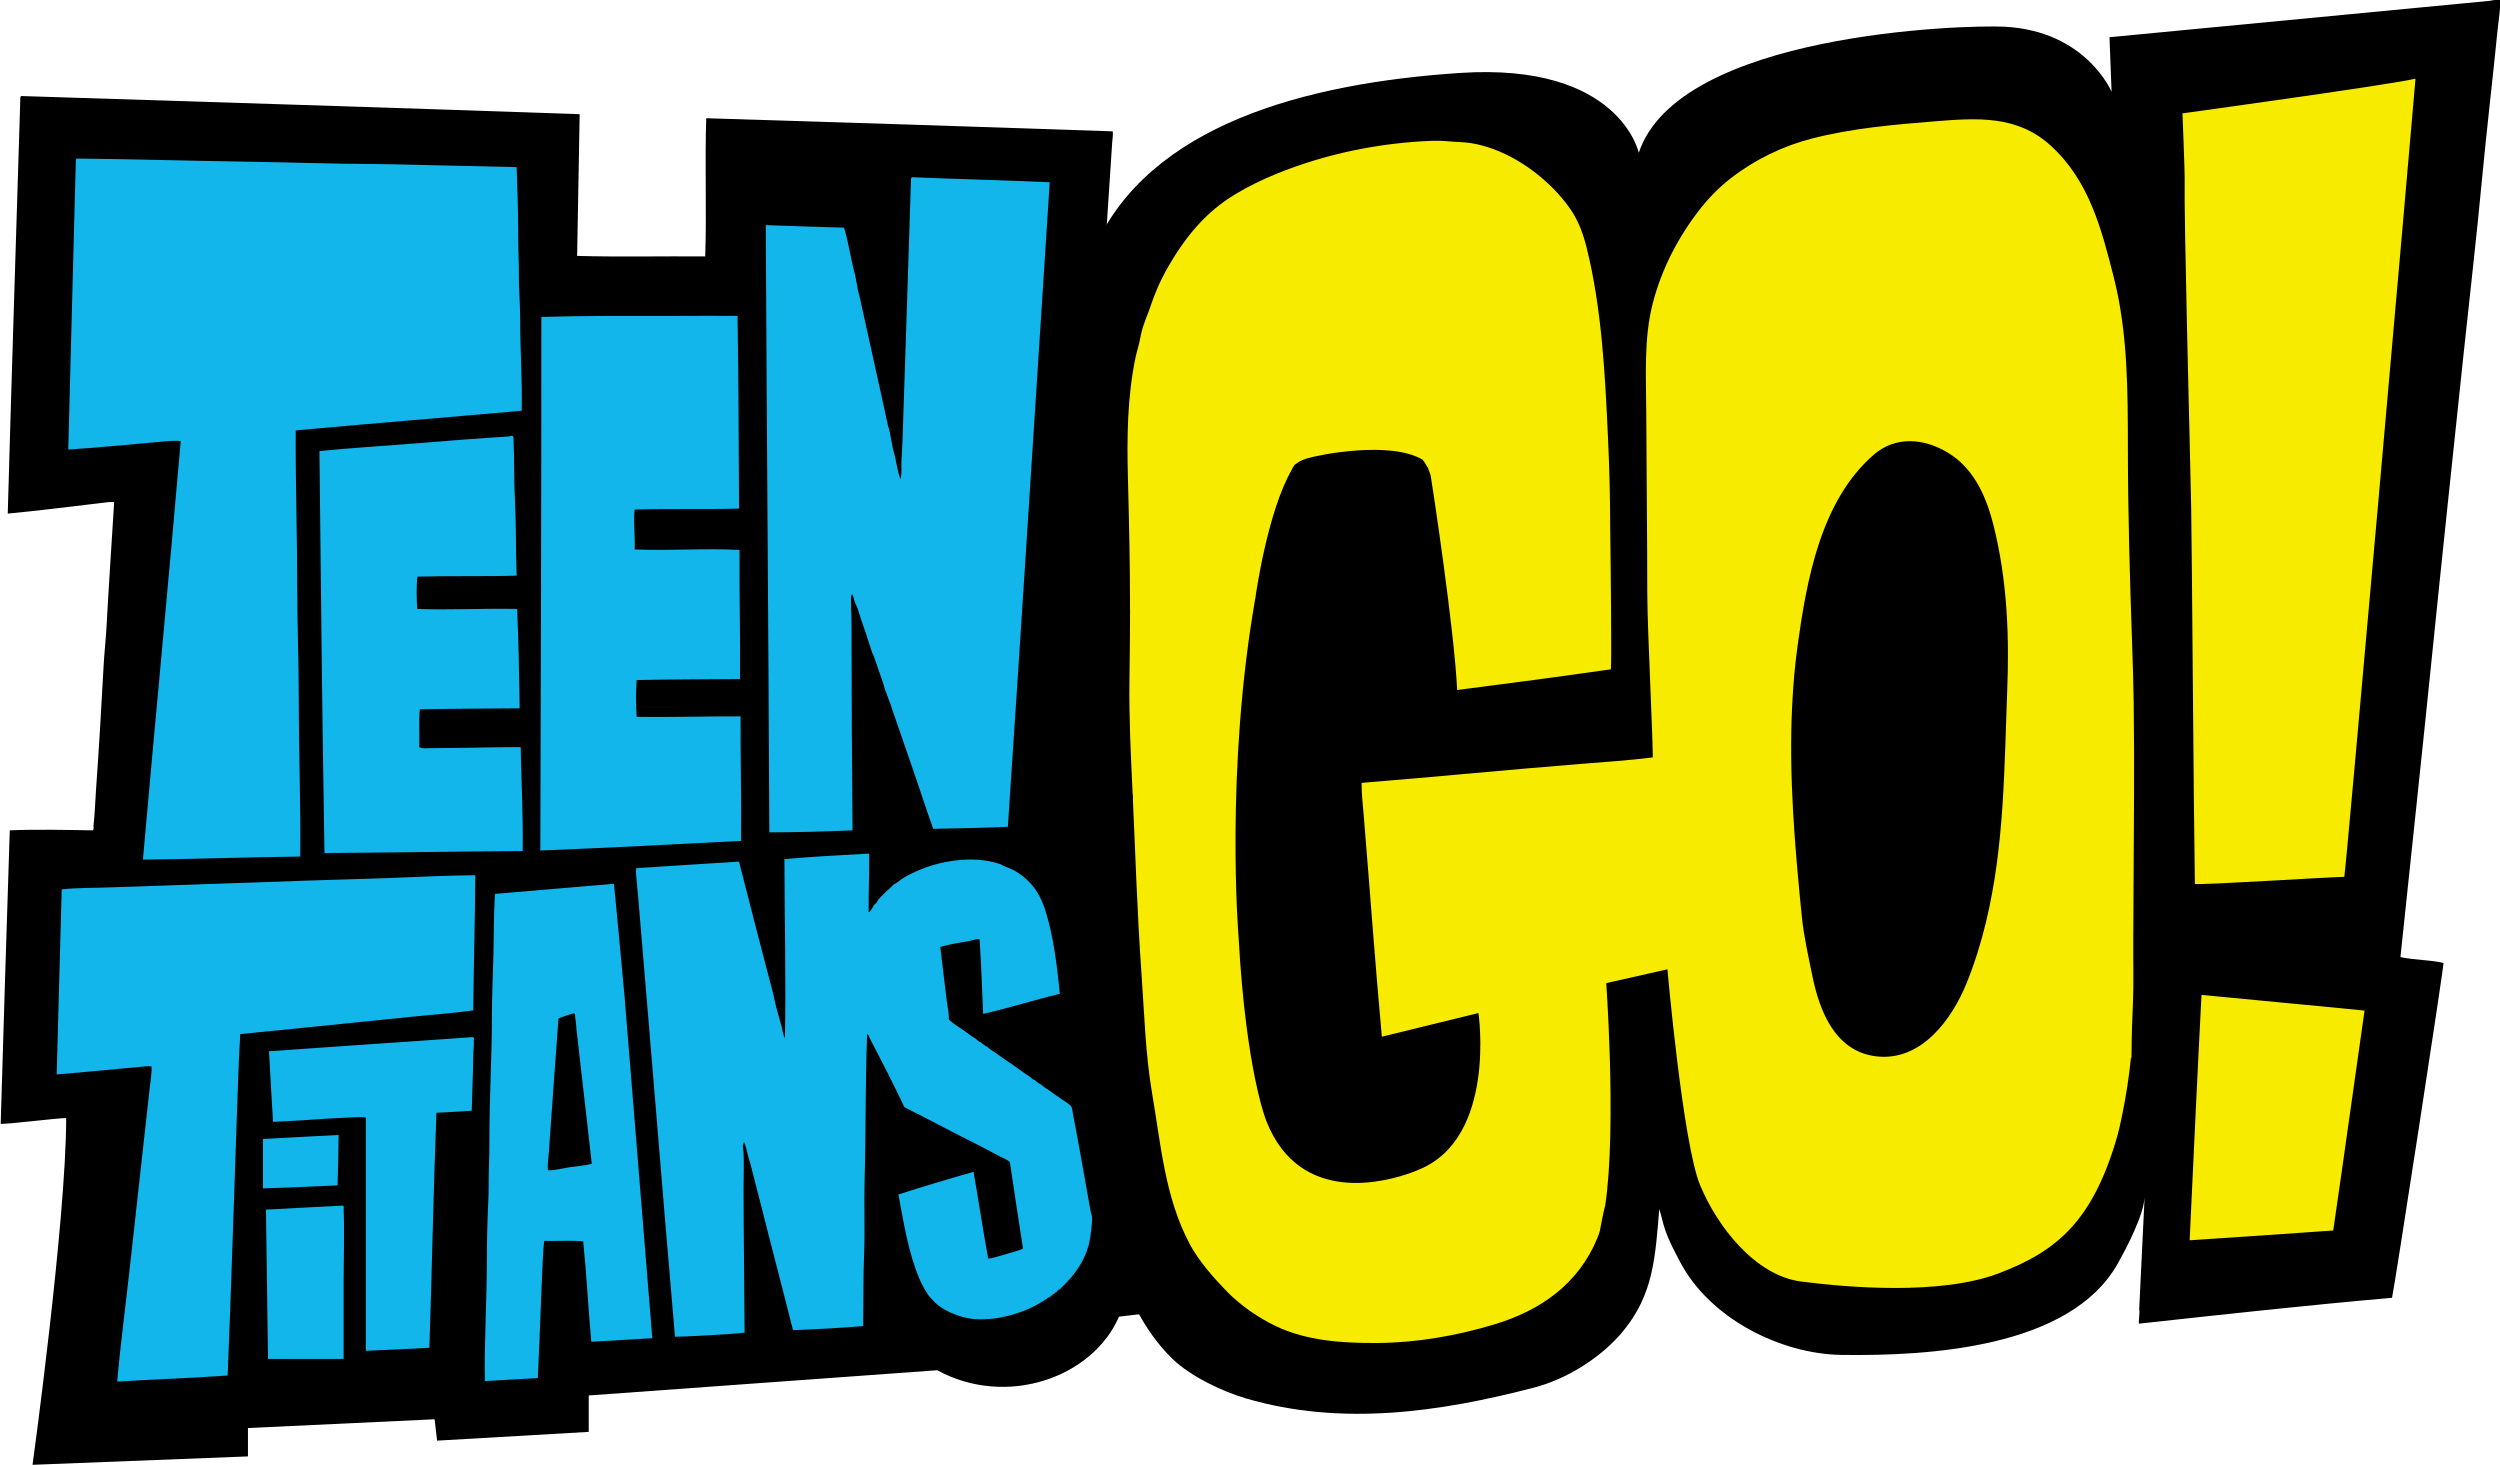
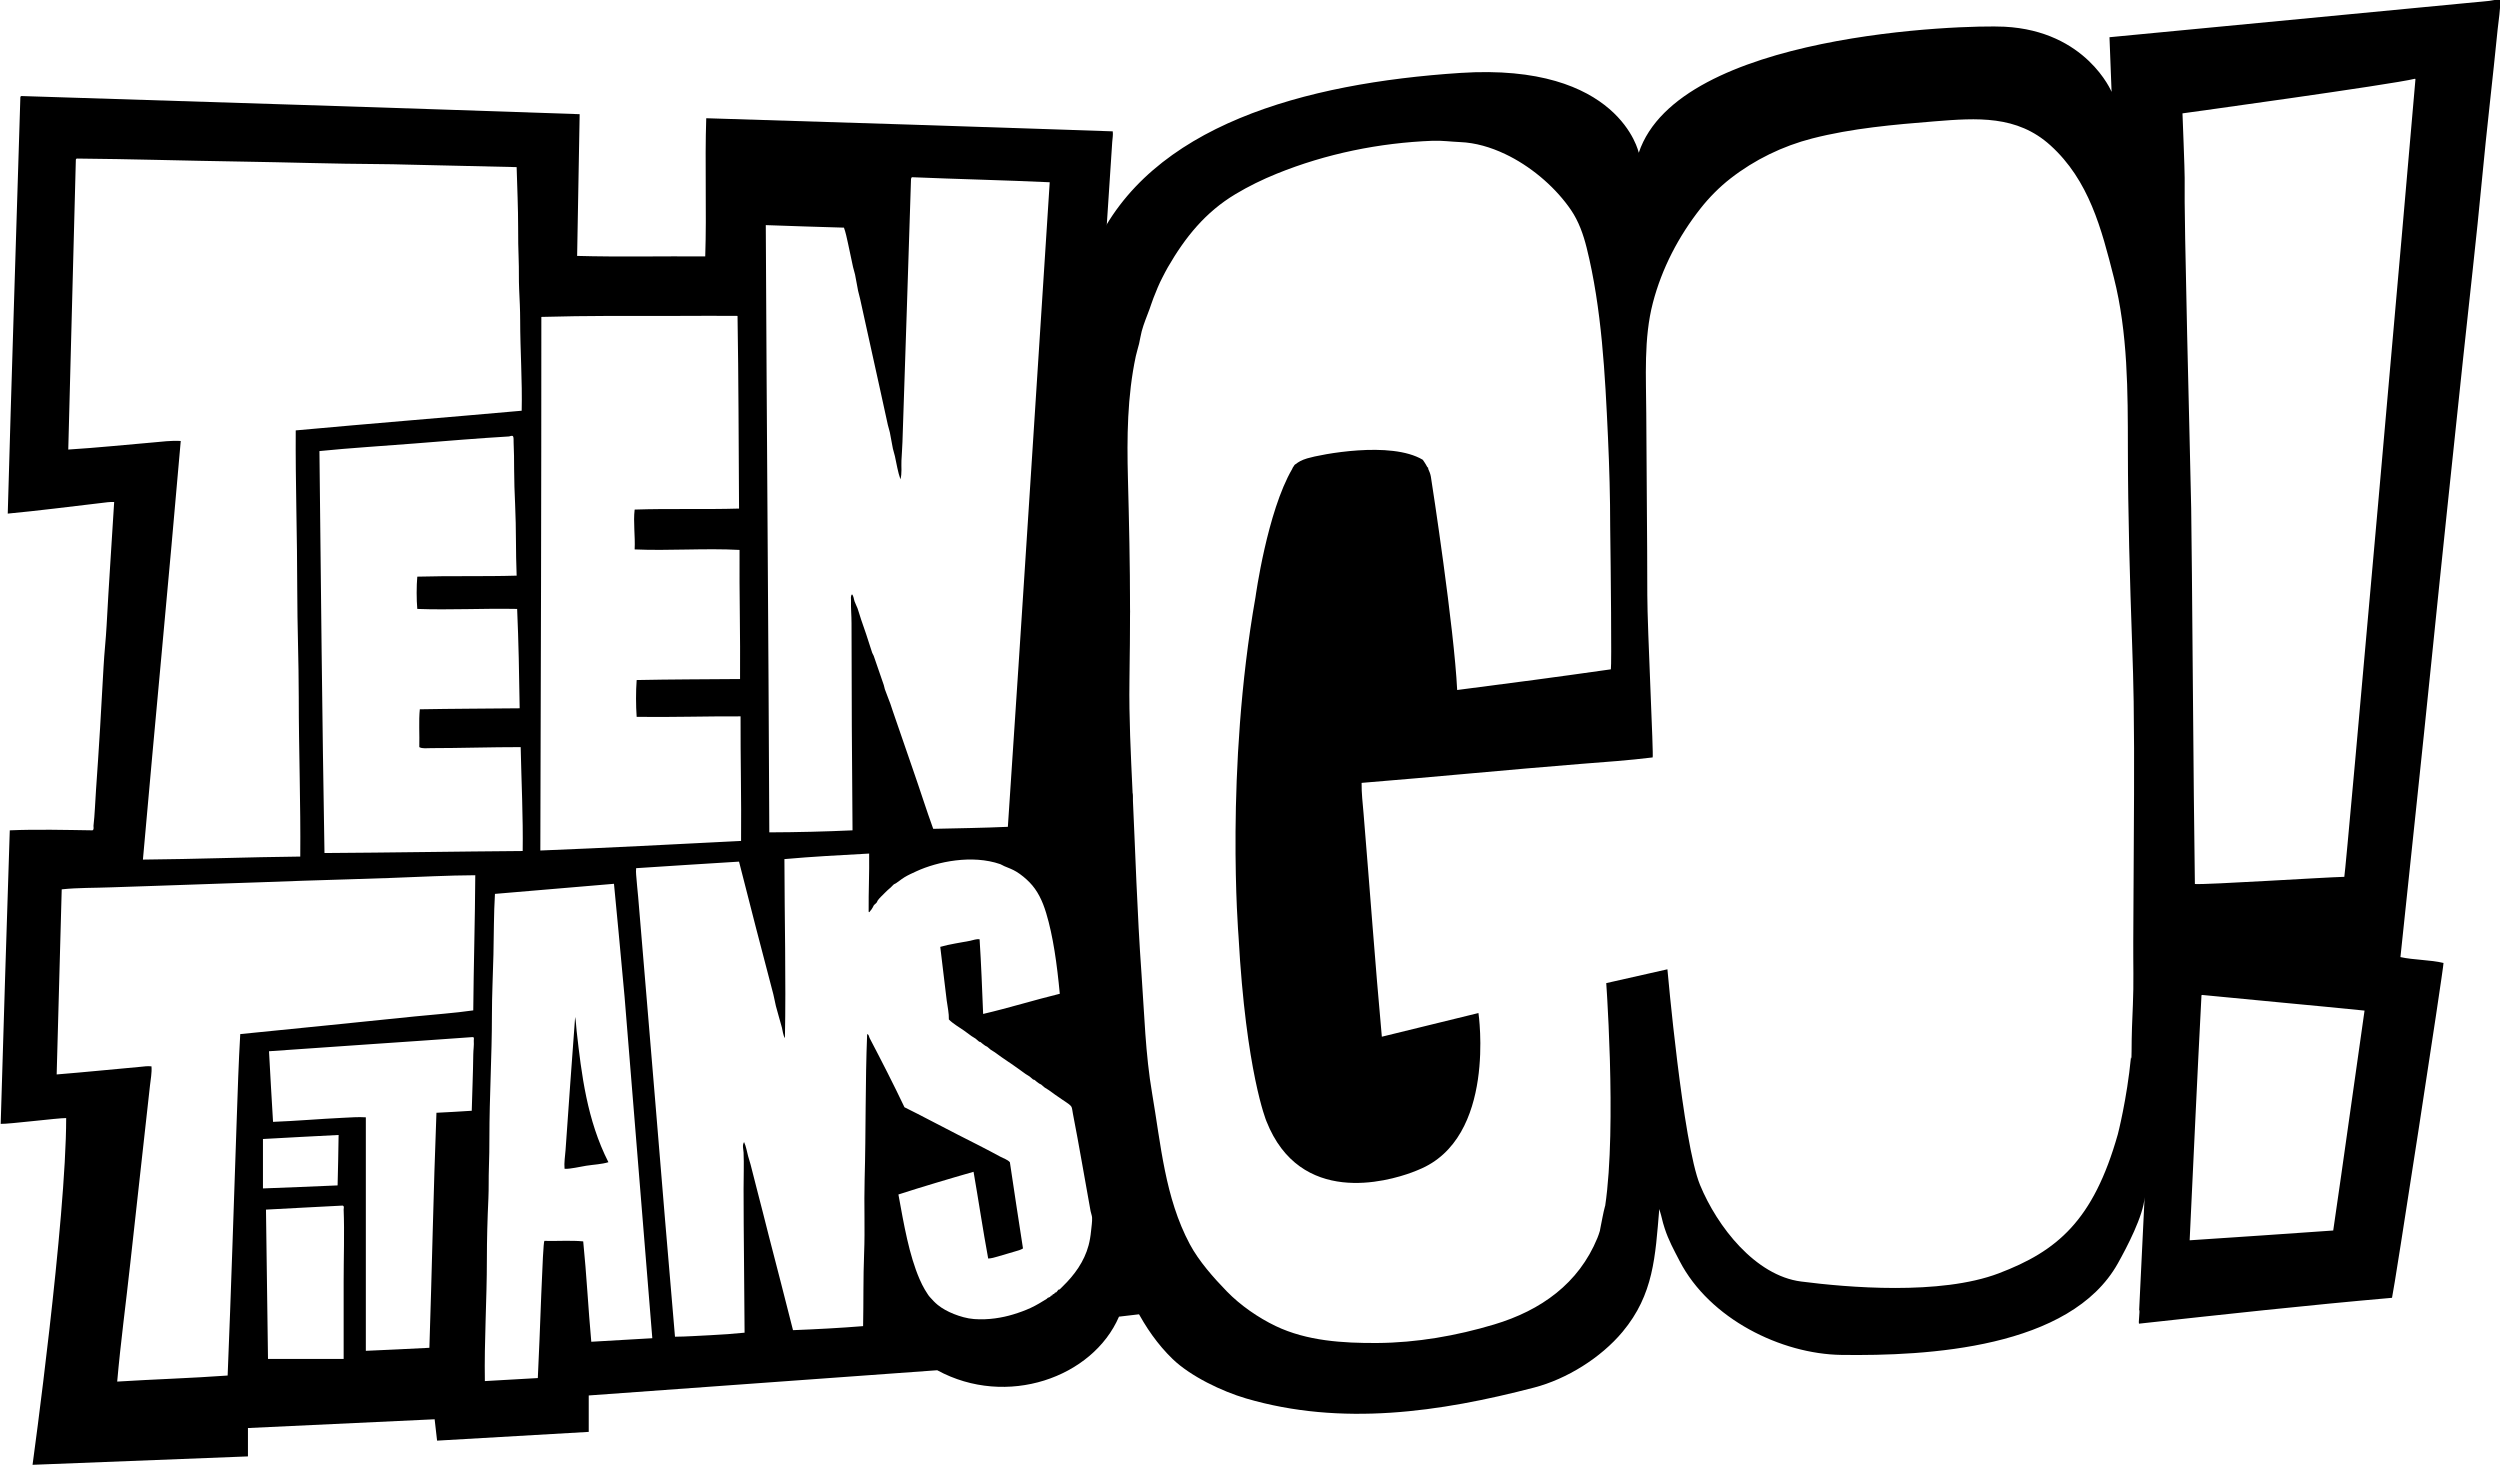
<svg xmlns="http://www.w3.org/2000/svg" version="1.1" id="svg6380" viewBox="0 0 300 175.841" height="49.626mm" width="84.667mm">
  <defs id="defs6382" />
  <g transform="translate(-1035.714,-278.728)" id="layer1">
    <g transform="matrix(0.917,0,0,0.917,1552.127,55.936)" id="g6345">
      <g id="g4418" transform="matrix(1.25,0,0,-1.25,-242.097,250.916)">
-         <path d="m 0,0 -26.406,-2.641 -8.299,-2.64 -20.37,1.508 -19.238,-3.395 -9.43,-4.903 -9.808,4.903 -22.255,-0.754 -10.186,-1.886 -7.921,-4.149 c 0,0 -6.79,-14.712 -6.412,-16.221 0.376,-1.509 -1.132,-63.75 -0.756,-66.013 0.379,-2.263 5.282,-25.651 5.282,-25.651 l 9.43,-13.202 23.954,-0.378 9.278,1.029 8.096,19.792 -0.965,1.058 0.965,-1.058 0.356,0.869 -0.356,-0.869 15.654,-17.159 27.057,3 c 3.047,5.815 7.451,10.569 11.116,16.066 -0.379,-4.921 0.003,-9.842 0.636,-14.762 l 20.015,2.219 3.773,24.896 -3.395,7.922 L 0,0 Z" style="fill:#f7ec00;fill-opacity:1;fill-rule:nonzero;stroke:none" id="path4420" />
-       </g>
+         </g>
      <g id="g4422" transform="matrix(1.25,0,0,-1.25,-548.264,354.437)">
-         <path d="m 0,0 3.813,40.187 -10.56,-0.88 1.467,36.08 50.747,-2.054 1.173,-13.2 18.187,-0.88 1.173,10.854 13.2,2.346 22,-1.173 -4.693,-70.4 6.453,-10.56 -0.587,-10.267 1.467,-26.986 -18.187,-3.814 -38.133,-2.933 -3.227,-4.4 -5.573,-0.587 -5.28,4.4 -19.36,0 -3.52,-2.64 L -2.347,-58.08 -2.64,-26.987 -8.8,-25.813 -7.92,-2.64 0,0 Z" style="fill:#13b6ea;fill-opacity:1;fill-rule:nonzero;stroke:none" id="path4424" />
-       </g>
+         </g>
      <g id="g4426" transform="matrix(1.25,0,0,-1.25,-256.374,357.702)">
        <path d="m 0,0 c -2.123,-0.05 -14.375,-0.841 -15.644,-0.752 -0.142,8.838 -0.301,34.512 -0.386,39.313 -0.133,6.887 -0.764,29.956 -0.683,34.61 0.011,0.663 -0.229,6.756 -0.229,6.756 0,0 21.935,3.02 24.32,3.62 C 7.435,83.56 7.442,83.52 7.446,83.479 6.771,75.45 0.185,0.83 0,0 m -1.161,-37.026 c -4.989,-0.363 -10.018,-0.685 -15.03,-1.025 0.405,8.499 0.787,17.022 1.23,25.481 -0.006,0.097 -0.011,0.194 0.069,0.205 5.653,-0.562 11.365,-1.067 17.01,-1.639 -1.102,-7.665 -2.159,-15.376 -3.279,-23.022 m -20.904,35.865 c -0.008,-1.895 -0.018,-3.79 -0.029,-5.685 -0.014,-2.187 0.059,-4.358 -0.04,-6.544 -0.068,-1.501 -0.136,-3.207 -0.136,-4.85 0,-0.278 -0.007,-0.548 -0.018,-0.812 l -0.045,0.169 c -0.427,-4.412 -1.376,-8.065 -1.376,-8.065 -2.562,-9.061 -6.357,-12.24 -12.476,-14.564 -6.12,-2.324 -15.893,-1.471 -20.684,-0.854 -4.791,0.617 -8.777,5.74 -10.579,10.105 -1.803,4.365 -3.416,22.581 -3.416,22.581 l -6.404,-1.447 c 0,0 0.029,-0.412 0.072,-1.118 0.004,-0.231 0.02,-0.46 0.041,-0.69 0.081,-1.409 0.187,-3.53 0.26,-5.978 0.003,-0.122 0.006,-0.245 0.011,-0.367 0.137,-4.905 0.127,-10.978 -0.494,-15.157 -0.007,-0.02 -0.016,-0.04 -0.022,-0.061 -0.18,-0.648 -0.325,-1.528 -0.478,-2.255 -0.021,-0.104 -0.039,-0.206 -0.055,-0.306 -0.082,-0.27 -0.167,-0.526 -0.261,-0.752 -1.954,-4.762 -5.907,-7.585 -10.812,-9.054 -3.949,-1.185 -8.121,-1.913 -12.246,-1.938 -3.566,-0.021 -7.36,0.208 -10.623,1.774 -1.818,0.87 -3.698,2.172 -5.106,3.62 -1.392,1.431 -2.942,3.182 -3.886,4.953 -2.604,4.882 -3.024,10.421 -3.942,15.776 -0.71,4.138 -0.814,8.347 -1.113,12.528 -0.458,6.383 -0.646,12.795 -0.944,19.187 -0.177,3.817 -0.373,7.633 -0.318,11.455 0.035,2.544 0.059,5.087 0.061,7.63 0.003,4.534 -0.102,9.062 -0.22,13.594 -0.112,4.27 -0.072,8.606 0.826,12.8 0.093,0.433 0.239,0.864 0.342,1.298 0.101,0.43 0.163,0.888 0.273,1.298 0.218,0.816 0.543,1.564 0.82,2.323 0.144,0.396 0.26,0.772 0.41,1.161 0.294,0.76 0.592,1.49 0.956,2.186 0.188,0.36 0.354,0.692 0.546,1.025 1.822,3.152 3.926,5.773 7.087,7.669 1.378,0.827 2.829,1.534 4.317,2.137 5.179,2.1 10.753,3.233 16.332,3.447 0.974,0.036 1.917,-0.099 2.869,-0.137 1.584,-0.063 3.195,-0.529 4.727,-1.259 l 0.451,-0.222 c 2.599,-1.341 4.929,-3.43 6.426,-5.626 0.811,-1.189 1.297,-2.573 1.643,-3.961 1.583,-6.359 1.929,-13.273 2.23,-19.821 0.143,-3.138 0.233,-6.29 0.233,-9.431 0.062,-4.483 0.16,-14.398 0.07,-14.877 -5.326,-0.758 -10.692,-1.478 -16.09,-2.164 -0.318,6.505 -2.614,21.496 -2.753,22.328 -0.046,0.276 -0.154,0.558 -0.276,0.816 -0.002,0.043 -0.01,0.086 -0.008,0.129 -0.031,0.014 -0.054,0.038 -0.083,0.055 -0.233,0.446 -0.486,0.778 -0.486,0.778 -3.345,1.993 -10.675,0.57 -12.098,0.143 -0.59,-0.177 -0.952,-0.396 -1.183,-0.592 -0.038,-0.015 -0.07,-0.031 -0.086,-0.043 -0.051,-0.041 -0.092,-0.105 -0.132,-0.179 -0.133,-0.169 -0.164,-0.289 -0.164,-0.289 -2.622,-4.478 -3.843,-13.414 -3.843,-13.414 -3.202,-18.145 -1.779,-35.508 -1.779,-35.508 0.783,-14.233 2.917,-19.356 2.917,-19.356 3.53,-8.945 12.651,-6.323 15.231,-5.373 0.43,0.159 0.681,0.272 0.681,0.272 8.226,3.296 6.29,16.415 6.29,16.415 l -10.115,-2.479 c -0.703,7.673 -1.266,15.582 -1.913,23.363 -0.089,1.064 -0.22,2.145 -0.205,3.211 7.607,0.613 15.271,1.374 22.884,1.981 2.528,0.201 5.074,0.371 7.583,0.683 0.124,0.015 -0.556,13.565 -0.558,17.004 -0.003,6.323 -0.087,12.647 -0.108,18.97 -0.012,3.828 -0.284,7.884 0.692,11.621 0.936,3.597 2.696,6.976 4.996,9.889 0.91,1.154 1.974,2.228 3.133,3.13 2.523,1.964 5.46,3.393 8.556,4.187 4.173,1.069 8.529,1.447 12.81,1.791 4.428,0.355 8.618,0.66 12.122,-2.513 4.049,-3.666 5.345,-8.732 6.638,-13.825 1.478,-5.817 1.467,-11.973 1.473,-17.935 0.007,-6.864 0.207,-13.705 0.448,-20.564 0.07,-1.966 0.128,-3.932 0.158,-5.898 0.097,-6.504 0.013,-13.015 -0.012,-19.519 m 37.264,92.867 -39.784,-3.807 0.22,-5.72 c 0,0 -2.64,6.38 -11.22,6.82 -4.198,0.215 -34.1,-0.66 -38.28,-13.2 0,0 -1.98,9.46 -18.7,8.36 -16.268,-1.071 -32.532,-5.476 -38.263,-18.276 -1.447,-2.989 -2.337,-6.304 -2.836,-9.56 -0.174,-1.143 -0.296,-2.294 -0.367,-3.449 -0.114,-1.854 -0.096,-3.797 0,-5.806 0.204,-4.291 -0.147,-8.485 0.072,-12.771 0.19,-3.7 0.1,-5.651 0.19,-7.116 0.455,-7.5 0.339,-14.465 0.738,-21.967 0.343,-6.45 0.679,-12.891 0.929,-19.344 0.065,-1.662 0.14,-3.323 0.241,-4.983 0.126,-2.073 0.29,-4.145 0.521,-6.21 0.923,-8.206 2.446,-19.135 8.672,-25.155 1.876,-1.813 5.178,-3.391 7.685,-4.128 9.994,-2.935 20.303,-1.436 30.172,1.139 3.402,0.887 6.985,3.116 9.25,5.835 3.265,3.917 3.423,7.874 3.843,12.856 0.339,-1.092 0.267,-1.115 0.57,-2.039 0.405,-1.239 0.931,-2.192 1.565,-3.416 3.13,-6.046 10.628,-9.732 16.936,-9.82 9.002,-0.125 23.958,0.676 28.938,9.583 0.928,1.658 2.679,4.991 2.8,6.926 l -0.57,-11.813 c 0.116,0.011 -0.116,-1.435 0,-1.423 9.108,0.996 17.486,1.918 26.472,2.705 0.198,0.664 5.443,34.723 5.391,35.056 -1.374,0.334 -3.113,0.304 -4.509,0.614 1.089,10.411 2.223,20.891 3.279,31.288 1.061,10.453 2.179,20.954 3.279,31.356 0.657,6.215 1.403,12.635 1.981,18.786 0.488,5.198 1.132,10.58 1.639,15.712 0.1,1.006 0.294,2.048 0.274,3.074 -0.363,0.047 -0.748,-0.041 -1.128,-0.107" style="fill:#000000;fill-opacity:1;fill-rule:nonzero;stroke:none" id="path4428" />
      </g>
      <g id="g4430" transform="matrix(1.25,0,0,-1.25,-308.27,302.184)">
-         <path d="m 0,0 c -2.492,1.505 -5.466,1.753 -7.738,-0.216 -5.574,-4.83 -7.04,-13.171 -7.992,-20.084 -0.279,-2.018 -0.449,-4.05 -0.552,-6.084 -0.374,-7.416 0.268,-14.809 1.004,-22.182 0.206,-2.053 0.689,-4.168 1.099,-6.192 0.752,-3.708 2.382,-7.928 6.685,-8.448 4.694,-0.568 7.92,3.83 9.482,7.693 0.832,2.056 1.49,4.18 2.011,6.336 1.945,8.043 1.917,16.237 2.233,24.443 0.191,4.939 0.095,11.201 -1.502,17.357 C 3.905,-4.197 2.542,-1.536 0,0" style="fill:#000000;fill-opacity:1;fill-rule:nonzero;stroke:none" id="path4432" />
-       </g>
+         </g>
      <g id="g4434" transform="matrix(1.25,0,0,-1.25,-487.892,376.038)">
-         <path d="M 0,0 C -0.022,0.112 0.058,0.409 -0.211,0.37 -0.73,0.202 -1.267,0.053 -1.742,-0.158 c -0.356,-4.638 -0.674,-9.336 -1.004,-13.94 -0.046,-0.647 -0.165,-1.302 -0.105,-1.953 0.352,-0.03 0.736,0.049 1.109,0.105 0.388,0.059 0.772,0.152 1.161,0.212 0.803,0.123 1.609,0.152 2.323,0.369 C 1.234,-10.788 0.668,-6.001 0.158,-1.478 0.1,-0.96 0.089,-0.458 0,0" style="fill:#000000;fill-opacity:1;fill-rule:nonzero;stroke:none" id="path4436" />
+         <path d="M 0,0 c -0.356,-4.638 -0.674,-9.336 -1.004,-13.94 -0.046,-0.647 -0.165,-1.302 -0.105,-1.953 0.352,-0.03 0.736,0.049 1.109,0.105 0.388,0.059 0.772,0.152 1.161,0.212 0.803,0.123 1.609,0.152 2.323,0.369 C 1.234,-10.788 0.668,-6.001 0.158,-1.478 0.1,-0.96 0.089,-0.458 0,0" style="fill:#000000;fill-opacity:1;fill-rule:nonzero;stroke:none" id="path4436" />
      </g>
      <g id="g4438" transform="matrix(1.25,0,0,-1.25,-555.08,359.34)">
        <path d="m 0,0 c 1.715,0.183 3.442,0.142 5.174,0.211 2.584,0.103 5.129,0.151 7.815,0.264 2.51,0.106 5.15,0.16 7.761,0.264 6.034,0.242 12.132,0.357 18.216,0.634 1.44,0.065 2.87,0.086 4.33,0.105 -0.026,-4.761 -0.171,-9.403 -0.211,-14.15 -2.027,-0.291 -4.073,-0.423 -6.125,-0.634 -6.002,-0.614 -12.177,-1.248 -18.269,-1.848 -0.174,-2.958 -0.266,-5.938 -0.369,-8.923 -0.307,-8.861 -0.587,-17.921 -0.951,-26.822 -3.79,-0.276 -7.737,-0.394 -11.563,-0.634 0.364,4.146 0.923,8.266 1.373,12.408 0.674,6.207 1.38,12.356 2.059,18.586 0.071,0.653 0.212,1.336 0.158,2.006 -0.4,0.053 -0.807,-0.016 -1.214,-0.053 -2.8,-0.25 -5.788,-0.558 -8.712,-0.792 C -0.355,-12.824 -0.172,-6.579 0,0 m 0.686,46.042 c 0.253,10.175 0.542,20.257 0.792,30.307 -0.002,0.09 0.04,0.137 0.106,0.158 5.687,-0.049 11.322,-0.227 17.213,-0.317 4.772,-0.072 9.616,-0.238 14.467,-0.264 0.941,-0.004 1.91,-0.026 2.851,-0.052 3.843,-0.107 7.69,-0.157 11.511,-0.264 0.06,-2.116 0.158,-4.261 0.158,-6.389 0,-1.065 0.008,-2.158 0.053,-3.221 0.046,-1.081 0.002,-2.15 0.053,-3.221 0.049,-1.052 0.105,-2.12 0.105,-3.168 0,-3.168 0.233,-6.362 0.159,-9.504 -7.868,-0.703 -15.802,-1.34 -23.655,-2.059 -0.036,-5.511 0.159,-11.077 0.159,-16.738 0,-3.668 0.158,-7.44 0.158,-11.193 0,-5.553 0.209,-11.169 0.158,-16.685 C 19.434,3.375 14.05,3.163 8.501,3.115 9.791,17.752 11.196,32.276 12.461,46.939 11.476,47.003 10.48,46.864 9.504,46.781 6.646,46.538 3.675,46.227 0.686,46.042 M 27.509,3.802 c -0.24,13.963 -0.376,28.03 -0.528,42.081 3.228,0.327 6.582,0.526 9.926,0.792 3.375,0.27 6.744,0.552 9.927,0.739 0.069,0.005 0.348,0.15 0.422,0 0.075,-0.152 0.039,-0.381 0.053,-0.633 0.044,-0.809 0.053,-2.013 0.053,-2.799 0,-1.097 0.052,-2.581 0.105,-3.696 0.124,-2.611 0.053,-4.913 0.159,-7.444 -3.401,-0.102 -6.999,-0.006 -10.402,-0.106 -0.088,-1.005 -0.088,-2.374 0,-3.379 3.401,-0.127 6.932,0.073 10.454,0 0.151,-3.405 0.213,-6.898 0.264,-10.402 -3.483,-0.037 -6.997,-0.042 -10.454,-0.105 -0.123,-1.215 -0.018,-2.658 -0.053,-3.96 0.316,-0.184 0.792,-0.106 1.267,-0.106 2.929,0 6.321,0.109 9.346,0.106 C 48.125,11.305 48.312,7.55 48.259,4.013 41.323,3.962 34.453,3.844 27.509,3.802 m 22.704,56.126 c 4.672,0.137 9.612,0.106 14.467,0.106 2.053,0 4.192,0.025 6.072,0 0.11,-6.666 0.114,-13.438 0.158,-20.17 -3.57,-0.108 -7.372,0.016 -10.929,-0.106 -0.159,-1.339 0.071,-2.743 0,-4.171 3.555,-0.158 7.39,0.142 10.982,-0.053 -0.034,-4.558 0.091,-8.955 0.053,-13.516 -3.614,-0.03 -7.255,-0.032 -10.824,-0.106 -0.089,-1.164 -0.086,-2.69 0,-3.854 3.485,-0.053 7.251,0.07 10.877,0.052 C 71.054,13.731 71.162,9.474 71.122,5.069 64.135,4.716 57.168,4.344 50.107,4.066 c 0.056,18.474 0.105,37.059 0.106,55.862 m 31.68,9.346 c 0.191,-0.528 0.299,-1.092 0.422,-1.637 0.185,-0.814 0.332,-1.608 0.528,-2.482 0.057,-0.254 0.156,-0.533 0.211,-0.792 0.119,-0.552 0.2,-1.135 0.317,-1.689 0.06,-0.283 0.146,-0.561 0.211,-0.845 0.429,-1.879 0.828,-3.833 1.268,-5.755 0.567,-2.488 1.071,-4.918 1.636,-7.445 0.06,-0.266 0.155,-0.526 0.212,-0.792 0.119,-0.556 0.197,-1.131 0.316,-1.69 0.058,-0.266 0.152,-0.525 0.212,-0.792 0.181,-0.809 0.302,-1.648 0.58,-2.429 0.177,0.637 0.075,1.299 0.106,1.954 0.031,0.651 0.083,1.306 0.106,1.954 0.316,9.134 0.596,18.394 0.897,27.561 0.045,0.043 0.032,0.145 0.106,0.159 4.78,-0.201 9.654,-0.308 14.414,-0.528 -1.456,-22.498 -2.877,-45.032 -4.382,-67.479 -2.56,-0.116 -5.201,-0.15 -7.815,-0.211 -0.741,2.041 -1.394,4.131 -2.112,6.178 -0.357,1.02 -0.703,2.055 -1.056,3.062 -0.36,1.028 -0.697,2.04 -1.056,3.062 -0.093,0.267 -0.169,0.515 -0.264,0.792 -0.161,0.473 -0.395,0.986 -0.58,1.532 -0.048,0.14 -0.059,0.295 -0.106,0.422 -0.152,0.418 -0.343,1.001 -0.528,1.531 -0.146,0.419 -0.333,0.994 -0.528,1.531 -0.041,0.114 -0.119,0.206 -0.158,0.317 -0.23,0.651 -0.407,1.307 -0.634,1.954 -0.148,0.422 -0.358,1.046 -0.528,1.531 -0.108,0.308 -0.226,0.754 -0.37,1.162 -0.088,0.249 -0.228,0.478 -0.316,0.739 -0.082,0.239 -0.087,0.536 -0.264,0.739 -0.177,-0.183 -0.099,-0.46 -0.106,-0.686 -0.022,-0.749 0.053,-1.536 0.053,-2.324 -0.001,-7.106 0.047,-14.538 0.105,-21.7 -2.844,-0.13 -5.749,-0.2 -8.712,-0.212 -0.088,21.225 -0.272,42.355 -0.369,63.572 2.733,-0.083 5.431,-0.201 8.184,-0.264 M 50.53,-36.802 c -0.188,-0.242 -0.451,-9.923 -0.687,-14.361 -1.839,-0.115 -3.692,-0.215 -5.544,-0.317 -0.071,4.227 0.211,8.461 0.211,12.725 0,2.119 0.06,4.271 0.159,6.389 0.05,1.069 0.013,2.155 0.053,3.22 0.039,1.059 0.052,2.121 0.052,3.168 0,4.26 0.264,8.521 0.264,12.778 0,2.132 0.108,4.259 0.159,6.389 0.05,2.113 0.031,4.234 0.158,6.336 4.146,0.359 12.461,1.056 12.461,1.056 0,0 0.947,-9.851 1.109,-11.827 0.083,-1.015 2.904,-35.746 2.904,-35.746 0,0 -4.269,-0.237 -6.389,-0.37 -0.317,3.468 -0.496,7.073 -0.845,10.508 -1.249,0.123 -2.728,0.017 -4.065,0.052 m -21.543,11.088 c -0.022,-1.772 -0.062,-3.528 -0.105,-5.28 -2.592,-0.118 -5.206,-0.214 -7.815,-0.316 l 0,5.174 c 2.627,0.154 5.28,0.282 7.92,0.422 m 0.528,-15.364 c 10e-4,-2.702 0,-5.425 0,-8.079 l -7.92,0 c -0.08,5.2 -0.149,10.411 -0.211,15.629 2.661,0.155 5.361,0.271 8.026,0.422 0.198,-0.052 0.101,-0.309 0.105,-0.422 0.094,-2.405 0,-5.056 0,-7.55 m 13.57,23.76 c -0.02,-1.866 -0.112,-3.979 -0.159,-5.861 -1.215,-0.087 -2.461,-0.144 -3.696,-0.211 -0.317,-8.132 -0.468,-16.427 -0.739,-24.605 -2.204,-0.119 -4.432,-0.214 -6.653,-0.317 l 0,24.446 c -0.796,0.054 -1.623,-0.015 -2.428,-0.052 -2.338,-0.109 -4.852,-0.331 -7.287,-0.423 -0.156,2.45 -0.283,4.926 -0.422,7.392 7.074,0.512 14.207,0.965 21.278,1.479 0.258,0.044 0.151,-0.269 0.159,-0.37 0.037,-0.485 -0.048,-0.961 -0.053,-1.478 m 49.579,5.596 c 0.08,-0.62 0.229,-1.254 0.211,-1.9 0.467,-0.471 1.05,-0.784 1.584,-1.162 0.266,-0.188 0.518,-0.387 0.792,-0.581 0.13,-0.092 0.289,-0.17 0.423,-0.264 0.132,-0.093 0.239,-0.226 0.369,-0.317 0.051,-0.035 0.116,-0.013 0.159,-0.052 0.096,-0.091 0.31,-0.252 0.475,-0.37 0.07,-0.05 0.148,-0.062 0.211,-0.106 0.128,-0.089 0.247,-0.23 0.37,-0.316 0.142,-0.101 0.288,-0.17 0.422,-0.264 0.466,-0.33 0.916,-0.677 1.426,-1.004 0.108,-0.069 0.195,-0.131 0.316,-0.211 0.439,-0.291 0.995,-0.714 1.479,-1.056 0.132,-0.093 0.291,-0.171 0.422,-0.264 0.134,-0.095 0.235,-0.222 0.37,-0.317 0.05,-0.035 0.116,-0.013 0.158,-0.052 0.097,-0.091 0.31,-0.252 0.475,-0.37 0.07,-0.05 0.149,-0.062 0.212,-0.106 0.123,-0.086 0.231,-0.219 0.369,-0.316 0.127,-0.091 0.277,-0.161 0.423,-0.264 0.436,-0.308 0.921,-0.681 1.425,-1.004 0.115,-0.073 0.192,-0.128 0.317,-0.211 0.143,-0.094 0.539,-0.354 0.634,-0.528 0.079,-0.145 0.103,-0.459 0.158,-0.739 0.643,-3.291 1.229,-6.793 1.848,-10.19 0.044,-0.239 0.147,-0.458 0.158,-0.687 0.021,-0.438 -0.064,-0.934 -0.105,-1.373 -0.054,-0.567 -0.145,-1.082 -0.264,-1.531 -0.456,-1.706 -1.502,-3.11 -2.64,-4.224 -0.116,-0.112 -0.245,-0.257 -0.37,-0.369 -0.04,-0.036 -0.119,-0.017 -0.158,-0.053 -0.044,-0.041 -0.136,-0.201 -0.211,-0.264 -0.044,-0.036 -0.118,-0.016 -0.159,-0.053 -0.024,-0.022 -0.028,-0.086 -0.053,-0.106 -0.041,-0.032 -0.111,-0.018 -0.158,-0.052 -0.026,-0.02 -0.028,-0.088 -0.053,-0.106 -0.04,-0.029 -0.114,-0.019 -0.158,-0.053 -0.024,-0.018 -0.031,-0.091 -0.053,-0.105 -0.068,-0.044 -0.193,-0.058 -0.264,-0.106 -0.04,-0.027 -0.055,-0.074 -0.106,-0.105 -0.472,-0.292 -1.09,-0.678 -1.689,-0.951 -0.592,-0.27 -1.167,-0.48 -1.848,-0.686 -1.086,-0.329 -2.545,-0.591 -4.066,-0.476 -0.746,0.057 -1.489,0.282 -2.112,0.528 -0.639,0.254 -1.23,0.578 -1.689,0.951 -0.303,0.246 -0.572,0.536 -0.845,0.845 -0.099,0.111 -0.155,0.194 -0.264,0.369 -0.086,0.138 -0.162,0.252 -0.264,0.423 -0.167,0.278 -0.371,0.693 -0.528,1.056 -1.101,2.54 -1.639,5.698 -2.218,8.87 1.292,0.416 2.604,0.826 3.907,1.214 1.323,0.394 2.633,0.787 3.96,1.162 0.523,-3.015 0.981,-6.095 1.532,-9.082 0.346,0.016 0.677,0.117 1.003,0.212 0.579,0.168 1.183,0.35 1.795,0.528 0.296,0.085 0.591,0.156 0.845,0.317 -0.466,3.001 -0.925,6.008 -1.373,9.028 -0.257,0.283 -0.626,0.375 -1.003,0.581 -1.393,0.761 -3.012,1.575 -4.488,2.323 -1.864,0.944 -3.682,1.934 -5.544,2.851 -1.168,2.455 -2.391,4.841 -3.643,7.234 -0.074,0.14 -0.064,0.374 -0.264,0.422 -0.204,-5.041 -0.122,-10.149 -0.264,-15.259 -0.072,-2.567 0.05,-5.13 -0.053,-7.709 -0.101,-2.525 -0.053,-5.078 -0.106,-7.603 -2.391,-0.195 -4.85,-0.324 -7.339,-0.422 -0.821,3.293 -1.693,6.589 -2.534,9.874 -0.425,1.656 -0.832,3.321 -1.268,4.963 -0.219,0.827 -0.426,1.657 -0.633,2.481 -0.077,0.304 -0.184,0.598 -0.264,0.898 -0.126,0.473 -0.209,1.015 -0.423,1.478 -0.216,-0.342 -0.067,-0.749 -0.052,-1.109 0.051,-1.209 0,-2.498 0,-3.801 0,-4.902 0.085,-10.085 0.105,-15.048 -1.175,-0.114 -2.389,-0.211 -3.59,-0.264 -1.23,-0.054 -2.449,-0.15 -3.696,-0.158 -0.693,8.151 -1.399,16.359 -2.059,24.551 -0.289,3.574 -0.593,7.106 -0.898,10.772 -0.286,3.429 -0.605,7.187 -0.898,10.718 -0.063,0.76 -0.157,1.499 -0.211,2.323 -0.015,0.23 -0.027,0.453 0,0.687 3.581,0.239 7.177,0.461 10.771,0.686 1.172,-4.62 2.374,-9.278 3.591,-13.886 0.105,-0.401 0.164,-0.82 0.264,-1.215 0.185,-0.738 0.428,-1.48 0.633,-2.27 0.095,-0.363 0.11,-0.773 0.317,-1.109 0.12,6.175 -0.042,12.524 -0.053,18.744 2.889,0.262 5.884,0.417 8.871,0.581 0.029,-2.154 -0.07,-3.897 -0.053,-6.072 0.048,-0.169 0.151,0.046 0.158,0.053 0.113,0.105 0.161,0.204 0.264,0.369 0.052,0.082 0.08,0.175 0.106,0.211 0.085,0.121 0.225,0.194 0.317,0.317 0.031,0.042 0.068,0.157 0.105,0.211 0.164,0.238 0.488,0.537 0.74,0.792 0.198,0.203 0.407,0.391 0.633,0.581 0.106,0.09 0.207,0.234 0.317,0.317 0.063,0.048 0.147,0.059 0.211,0.106 0.112,0.081 0.218,0.152 0.37,0.264 0.14,0.103 0.328,0.248 0.528,0.369 0.389,0.236 0.82,0.428 1.267,0.634 2.181,1.003 5.818,1.762 8.765,0.739 0.138,-0.048 0.268,-0.148 0.422,-0.211 0.42,-0.171 0.889,-0.348 1.267,-0.581 0.511,-0.314 0.983,-0.71 1.373,-1.109 0.834,-0.852 1.352,-1.928 1.743,-3.221 0.731,-2.423 1.133,-5.342 1.425,-8.448 -2.712,-0.666 -5.287,-1.471 -8.025,-2.112 -0.105,2.625 -0.205,5.252 -0.37,7.815 -0.326,0.058 -0.662,-0.091 -1.003,-0.159 -0.963,-0.191 -2.147,-0.348 -3.115,-0.633 0.246,-1.937 0.442,-3.8 0.686,-5.703 m 18.902,16.377 c -1.936,0 1.936,5.72 0,5.72 -0.009,0.738 0.164,15.986 0.22,16.72 0.41,5.377 -1.278,10.942 -0.88,16.28 0.916,12.253 -2.987,5.464 -2.085,17.662 0.424,5.74 0.78,11.525 1.161,17.213 0.025,0.368 0.103,0.738 0.053,1.108 -14.164,0.48 -28.342,0.945 -42.557,1.373 -0.158,-4.699 0.053,-9.768 -0.105,-14.467 -4.453,0.035 -9.047,-0.07 -13.411,0.053 0.089,4.944 0.186,9.88 0.264,14.837 -19.44,0.675 -38.951,1.284 -58.45,1.9 C -4.29,83.033 -4.332,82.986 -4.33,82.896 -4.773,68.379 -5.243,53.89 -5.65,39.336 c 3.264,0.307 6.6,0.74 9.768,1.109 0.46,0.053 0.915,0.13 1.373,0.105 C 5.23,36.242 4.926,31.879 4.699,27.614 4.624,26.195 4.458,24.759 4.382,23.338 4.152,19.008 3.894,14.646 3.59,10.402 3.503,9.185 3.463,7.806 3.326,6.653 3.312,6.53 3.409,6.265 3.221,6.178 c -2.81,0.041 -5.864,0.12 -8.659,0 -0.333,-10.228 -0.649,-20.471 -0.951,-30.73 0.844,-0.033 6.018,0.62 6.855,0.607 0,-10.701 -3.52,-36.3 -3.52,-36.3 l 22.55,0.88 0,2.97 19.544,0.917 0.256,-2.237 15.877,0.917 0,3.813 36.483,2.64 c 7.26,-3.96 16.28,-0.77 19.03,5.61 l 3.74,0.44 -2.199,4.217 c -0.035,15.489 -0.538,29.333 -0.661,44.733" style="fill:#000000;fill-opacity:1;fill-rule:nonzero;stroke:none" id="path4440" />
      </g>
    </g>
  </g>
</svg>